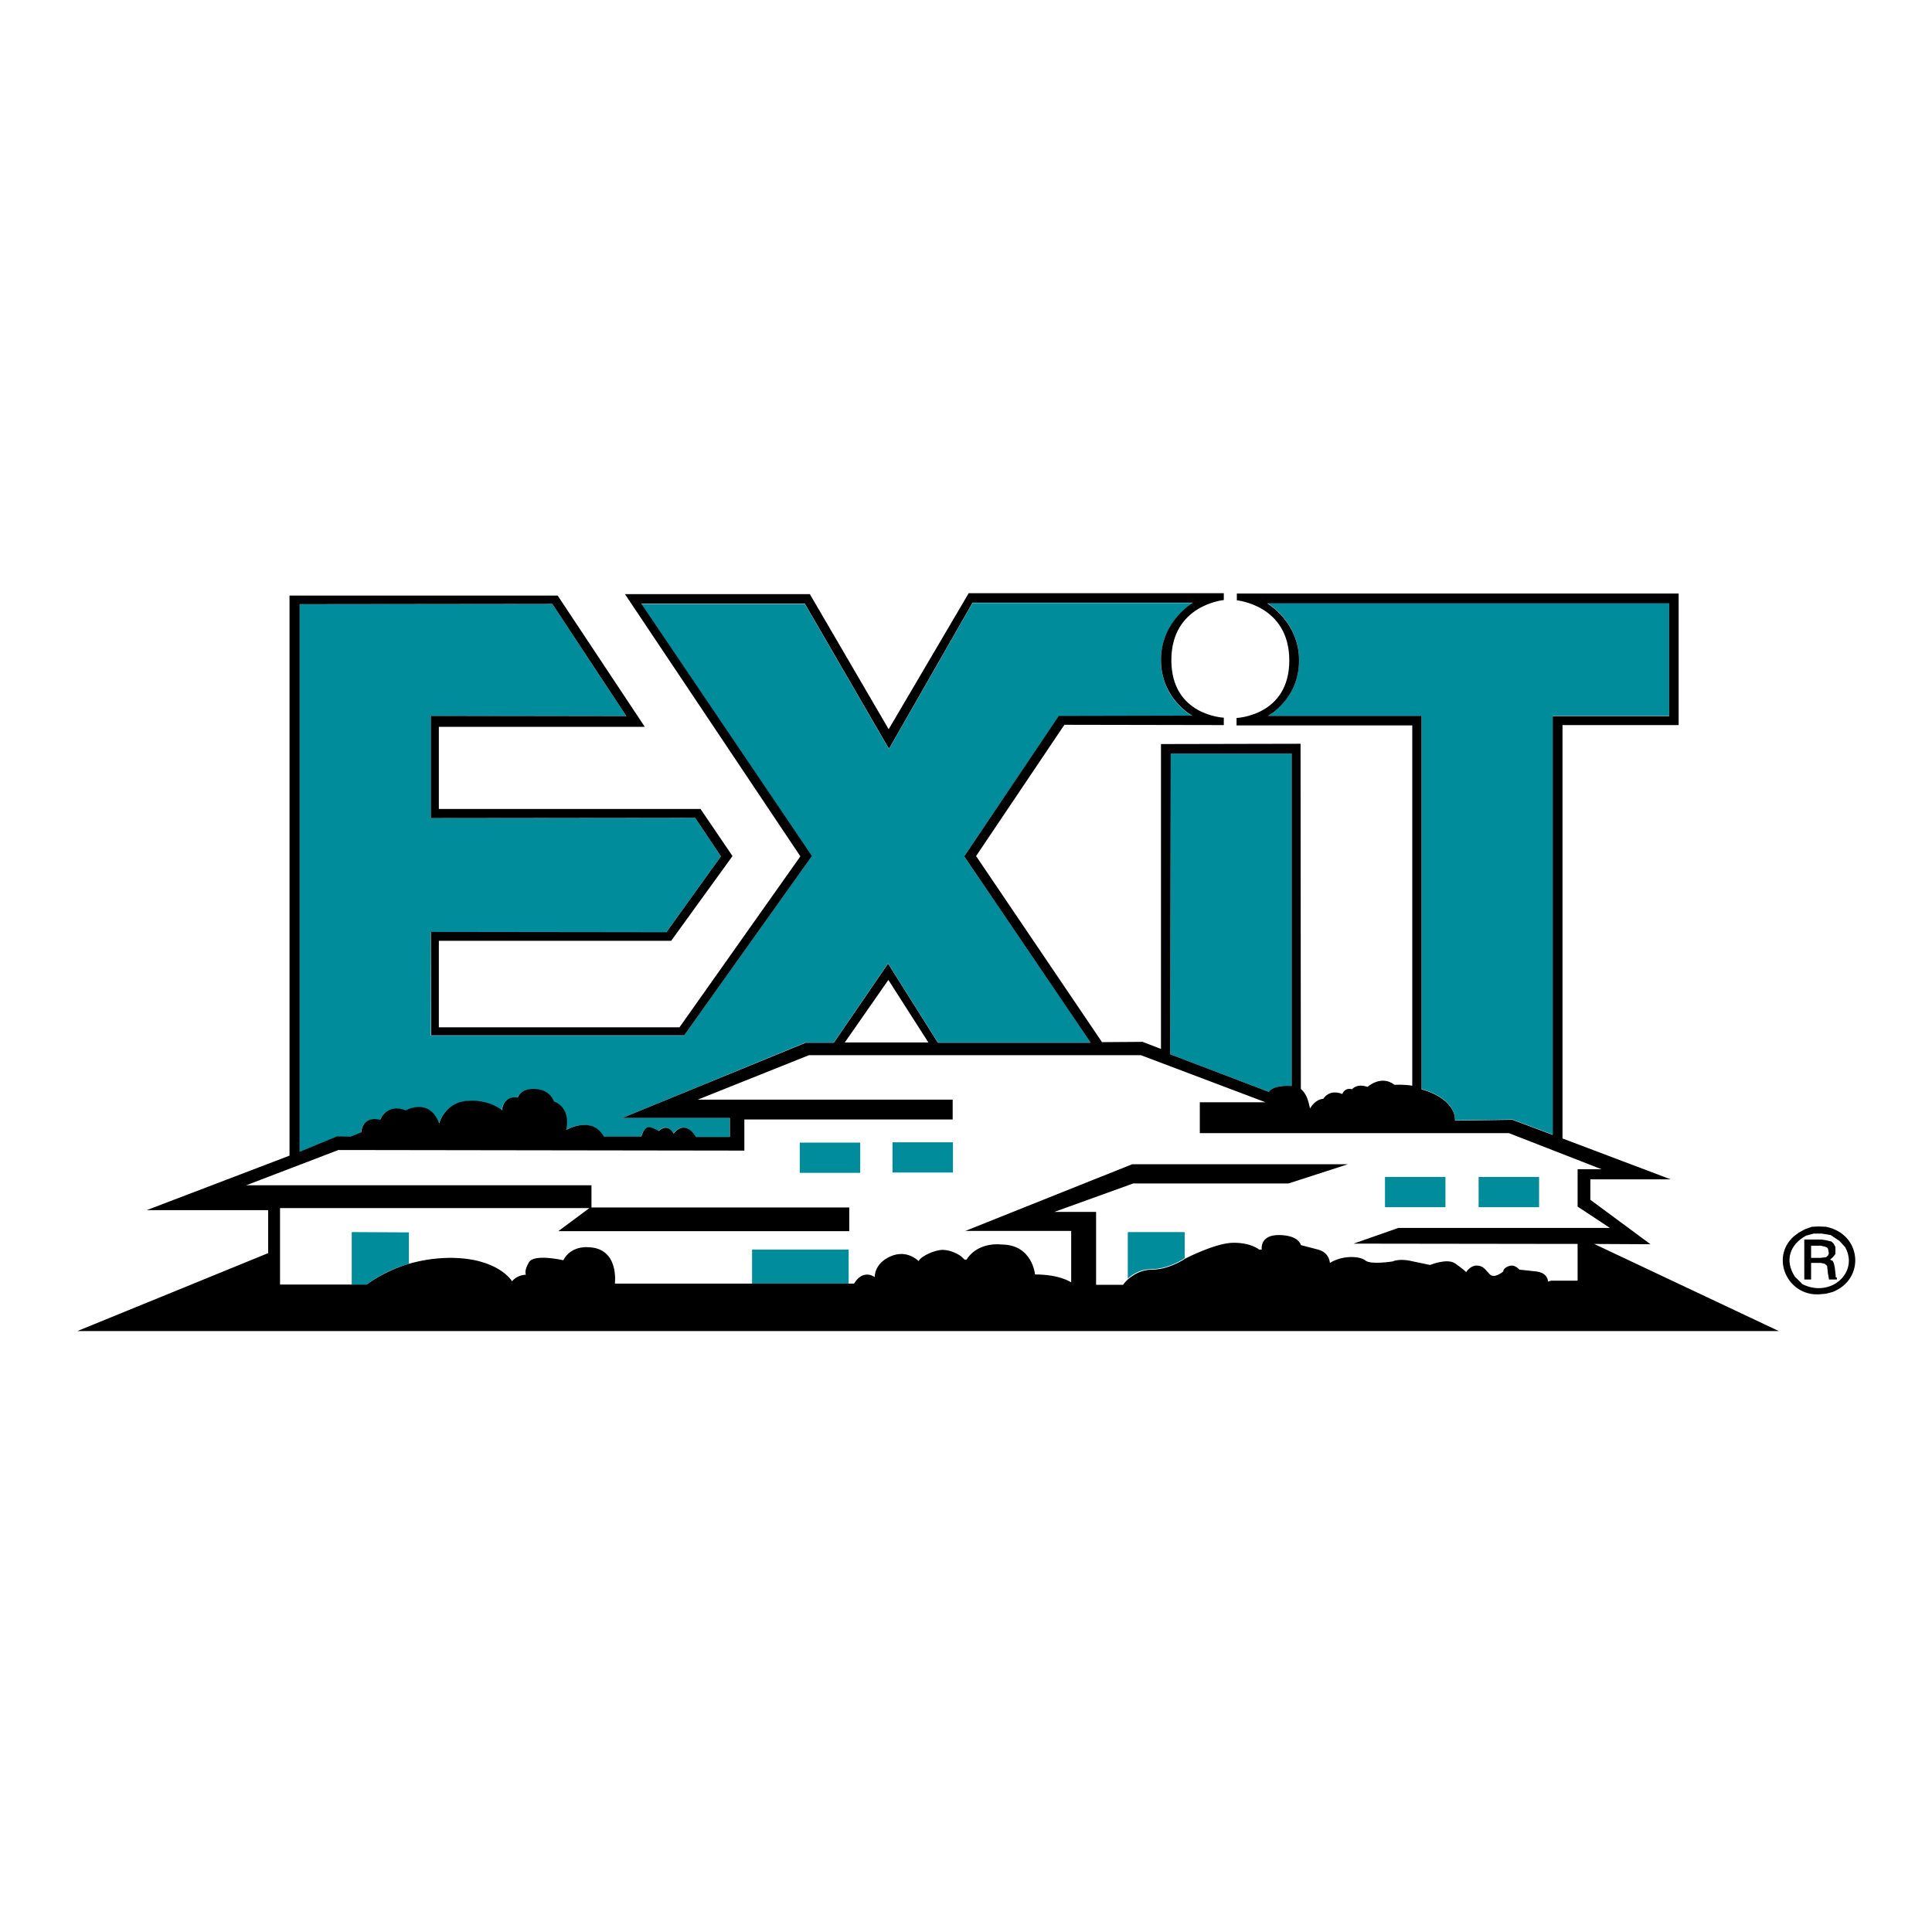
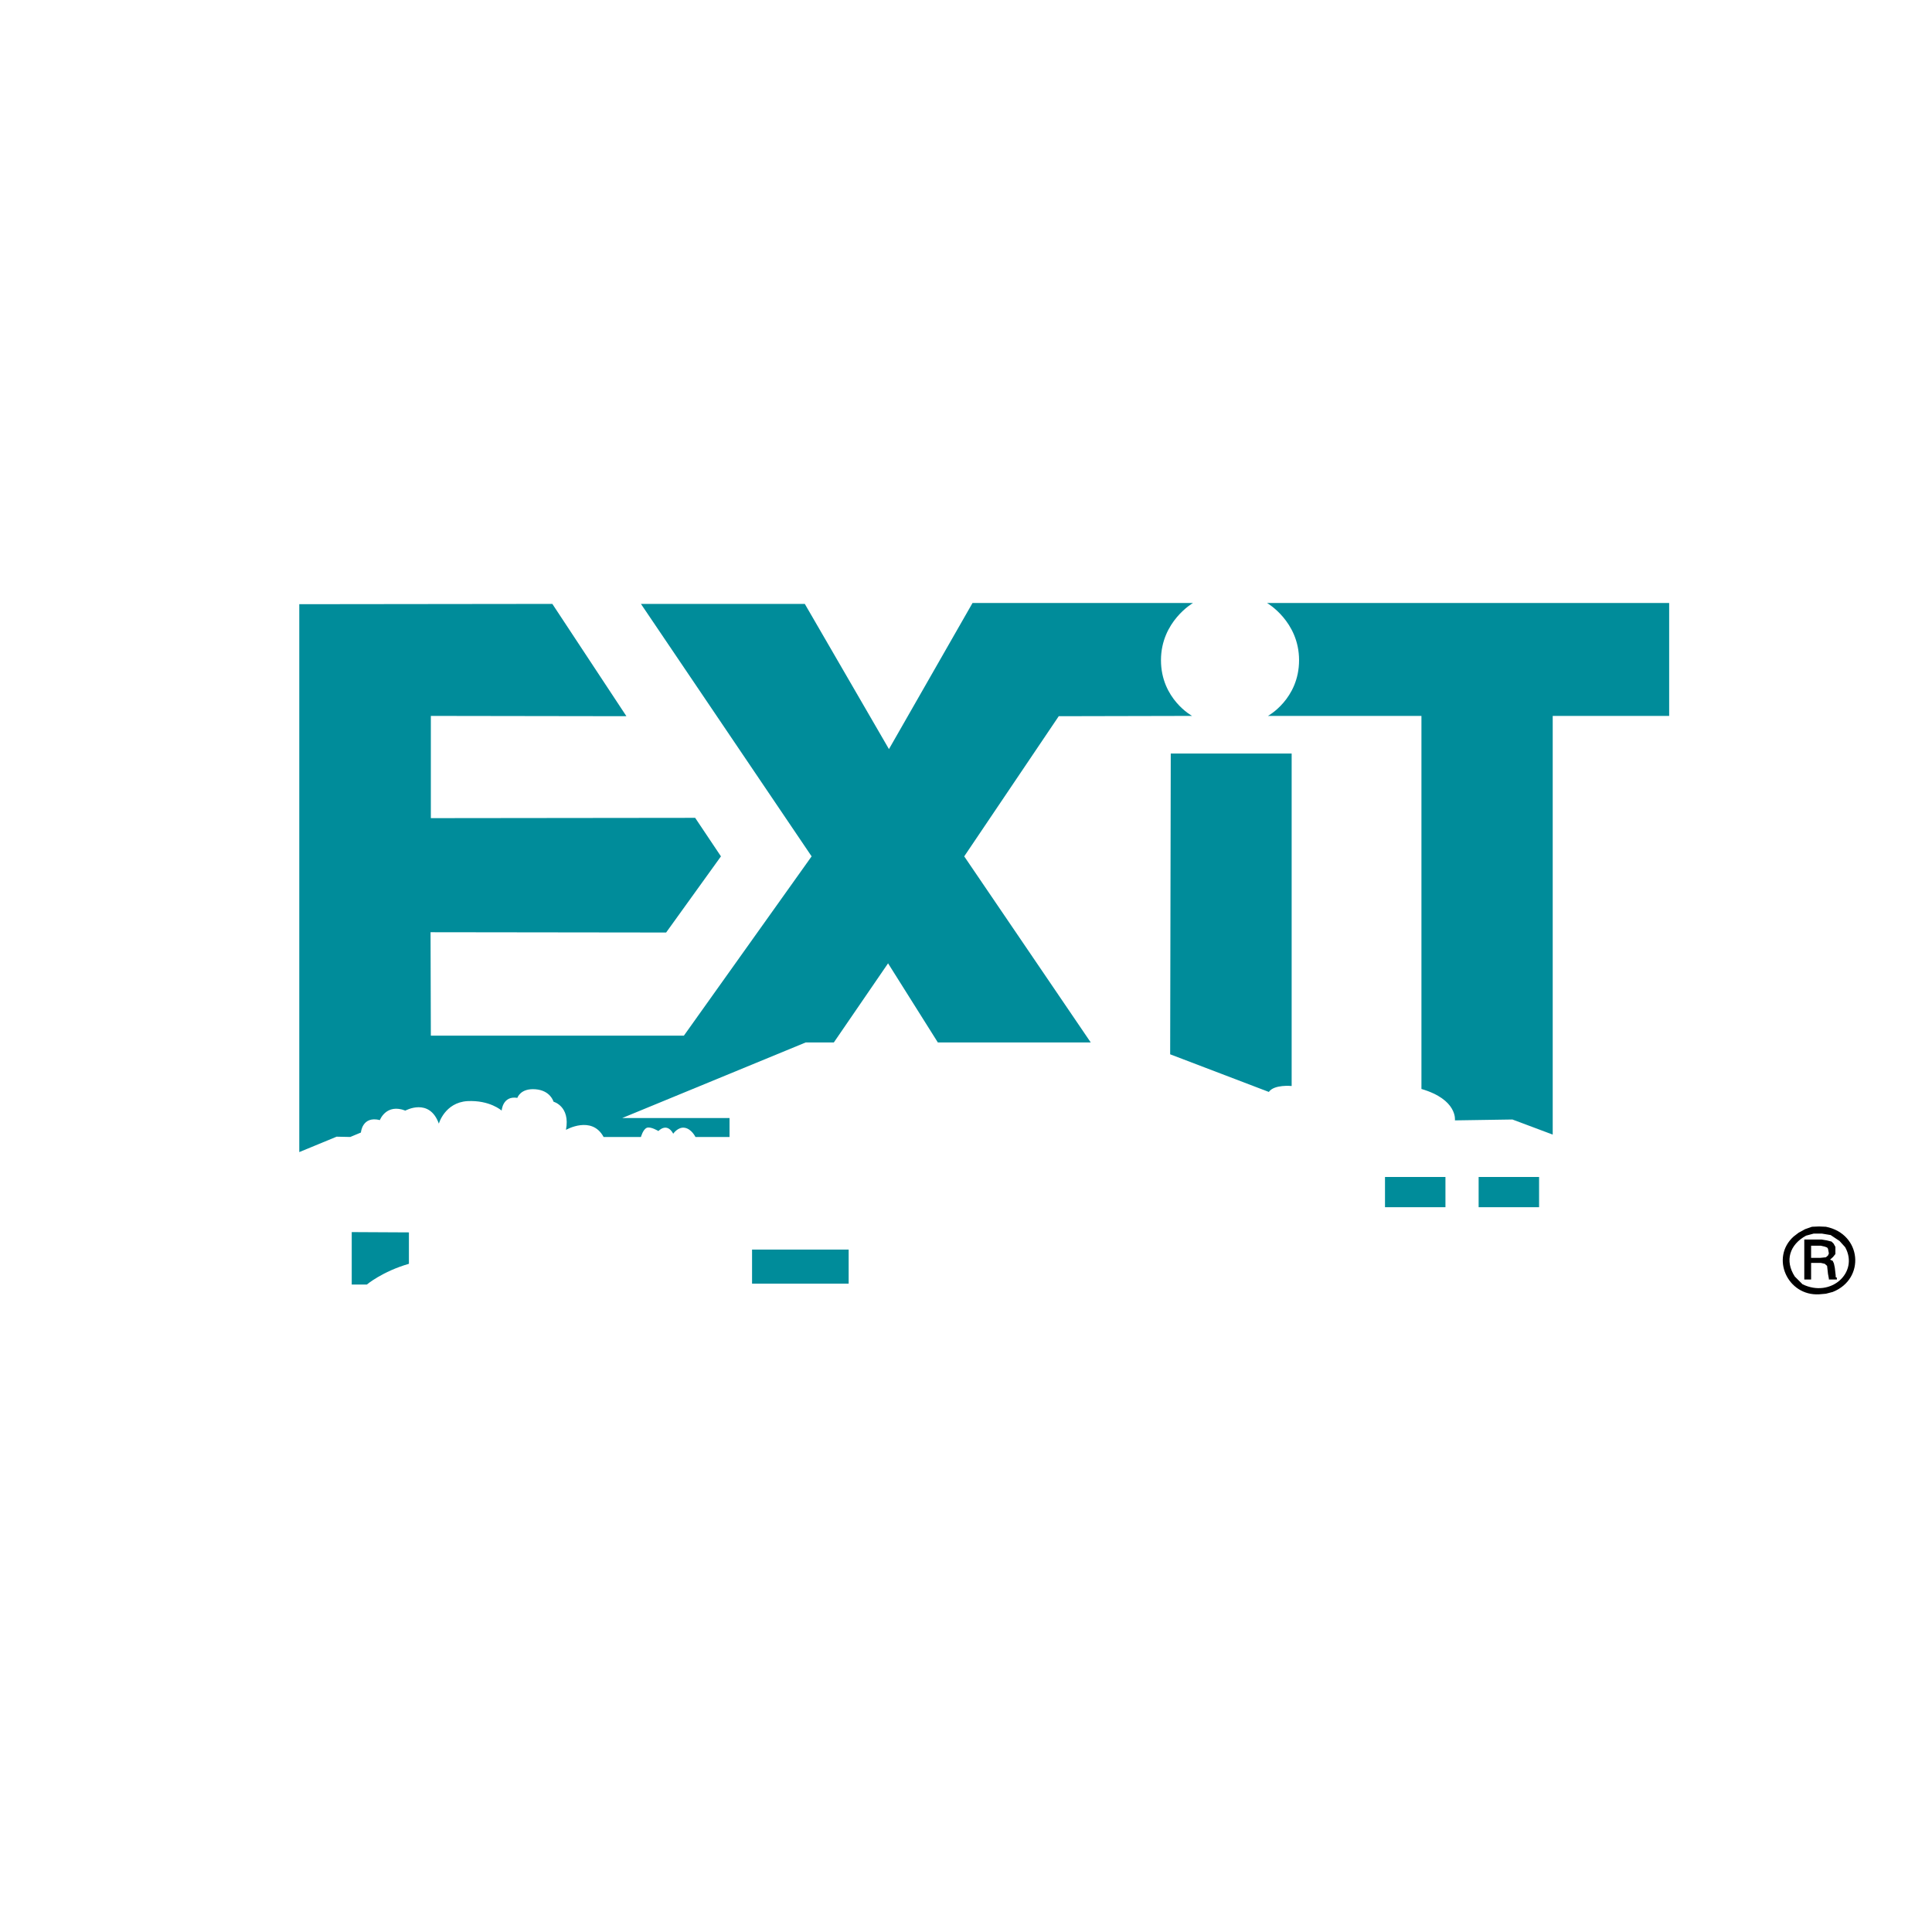
<svg xmlns="http://www.w3.org/2000/svg" enable-background="new -153 -46 652 652" version="1.1" viewBox="-153 -46 652 652" xml:space="preserve">
  <style type="text/css">
	.st0{fill-rule:evenodd;clip-rule:evenodd;}
	.st1{fill:#008C9A;}
</style>
  <path class="st0" d="m456.2 368.8-2.2 1.2-1.7 1.3c-7.9 7.1-2.1 20.1 8.6 19.5l2.3-0.2 2.3-0.6c11.1-4.4 9.8-19.6-2.3-22l-2.3-0.1-2.4 0.1m6.3 2.8 3 2 1.9 2.1c4.7 8.5-4.8 17.2-14.4 12.5l-2.6-2.6c-3.5-5.4-1.7-10.8 3.8-13.8l2.6-0.7h2.7l3 0.5zm-8.9 1.5v13.5h2.3v-5.6h3.3l1.3 0.3 0.8 0.7 0.3 2.7 0.3 1.6v0.3h2.7v-0.6l-0.4-0.2v-0.6l-0.3-2.6-0.3-1.4-0.4-0.9-0.9-0.4 1-0.9 0.8-1v-2.4l-0.6-1.1-0.7-0.7-1.6-0.4-1.8-0.3h-5.8zm2.3 6.1v-4h3.3l1.3 0.3 0.8 0.3 0.3 0.4 0.3 1.6-0.3 0.7-0.7 0.6-1.9 0.2h-3.1z" />
  <path class="st1" d="m314.9 195.6h11.8v125.9c12.3 3.6 11.3 10.6 11.3 10.6l19.4-0.3 13.6 5.1v-141.3h39.3v-38.1h-135.7s10.8 6.2 10.8 19.3-10.5 18.8-10.5 18.8" />
  <path class="st1" d="m282.9 320.5v-112.2h-40.8l-0.2 101.5 33.3 12.7c1.8-2.6 7.7-2 7.7-2" />
  <path class="st1" d="m-34.8 337.7 3.6-1.5s0.4-5.7 6.4-4.2c0 0 2.1-5.7 8.6-3.2 0 0 8.1-4.5 11.3 4.4 0 0 2-7.1 9.6-7.6 7.6-0.4 11.6 3.2 11.6 3.2s0.3-5.1 5.3-4.3c0 0 1-3.3 6.1-2.9s6.1 4.2 6.1 4.2 5.7 1.5 4.2 9.5c0 0 8.7-5 12.7 2.4h12.6s0.7-2.6 2-3.1 3.9 1.1 3.9 1.1 2.8-3.1 5 0.9c0 0 1.6-2.4 3.9-2s3.6 3.1 3.6 3.1h11.5v-6.4h-36.2l61.9-25.5h9.5l18.3-26.7 16.8 26.7h51.6l-42.7-62.8 31.9-47.3 45-0.1s-10.5-5.7-10.5-18.8 10.8-19.3 10.8-19.3h-74.4l-28.2 49.3-28.4-49h-55.3l57.6 85.2-43.1 60.5h-85.4l-0.1-34.9 79.5 0.1 18.5-25.7-8.7-13-89.2 0.1v-34.5l66 0.1-25-37.9-85.4 0.1v184.9l12.6-5.2" />
-   <path class="st1" d="m227.6 369.8v15.7c1.6-1.5 4.3-3.2 7.9-3.2 5.4 0 10.3-3 11.3-3.7v-8.8" />
  <rect class="st1" x="314.4" y="351.2" width="20.4" height="10.2" />
-   <rect class="st1" x="148.2" y="339.5" width="20.4" height="10.2" />
  <rect class="st1" x="100.8" y="375.7" width="32.6" height="11.5" />
  <rect class="st1" x="346" y="351.2" width="20.4" height="10.2" />
  <path class="st1" d="m-34.3 369.8v17.7h5.1s5.2-4.4 14.2-7v-10.6" />
-   <path d="m-126.9 403.2h574.2l-62.3-29.4 19 0.1-20.3-15v-6.9h27.1l-36.5-13.8v-139.5h39.2v-44.4h-149.1v2.3s17.7 1.6 17.7 20.3-17.8 19.4-17.8 19.4v2.5h50.6 8.7v121.6c-2.9-0.5-6-0.3-6-0.3-4.5-3.5-9.1 0.7-9.1 0.7-3.7-1.3-5.2 0.8-5.2 0.8-2.6-0.7-3.3 1.6-3.3 1.6-4.5-1.8-6.4 1.6-6.4 1.6-3 0.3-4.5 3.3-4.5 3.3l-0.5-2.1c-0.8-3.2-2.6-4.5-2.6-4.5l-0.1-116.5-47.1 0.1v102.9l-6.2-2.4-13.7 0.1-42.5-62.8 29.8-44.3 53.8 0.1v-2.5s-17.7-0.7-17.7-19.4 17.7-20.3 17.7-20.3v-2.3h-86.1l-27 45.9-26.6-45.6h-62.4l59.2 88.5-40.8 57.7h-81.2v-29.2h78.4l20.7-28.6-10.8-15.9h-88.3v-27.7h69.5l-29.4-44.3h-90.5v189l-48.2 18.4h41v14.5m347.9-200c0-13.1-10.8-19.3-10.8-19.3h135.7v38.1h-39.3v141.3l-13.6-5.1-19.4 0.3s1-7-11.3-10.6v-126h-11.8-40s10.5-5.6 10.5-18.7m-43.3 31.4h40.8v112.2s-6-0.6-7.7 2l-33.3-12.7 0.2-101.5zm-294.1-50.4 85.4-0.1 25 37.9-66-0.1v34.5l89.2-0.1 8.7 13-18.4 25.6-79.5-0.1 0.1 34.9h85.4l43.1-60.5-57.6-85.2h55.2l28.4 49 28.2-49.3h74.4s-10.8 6.2-10.8 19.3 10.5 18.8 10.5 18.8l-45 0.1-31.9 47.4 42.7 62.9h-51.6l-16.8-26.7-18.3 26.7h-9.5l-61.9 25.4h36.3v6.4h-11.5s-1.3-2.7-3.6-3.1-3.9 2-3.9 2c-2.2-3.9-5-0.9-5-0.9s-2.6-1.7-3.9-1.2-2 3.1-2 3.1h-12.6c-4-7.3-12.7-2.3-12.7-2.3 1.6-8-4.2-9.6-4.2-9.6s-1-3.8-6.1-4.2-6.1 2.9-6.1 2.9c-5-0.8-5.3 4.3-5.3 4.3s-4-3.7-11.6-3.2c-7.6 0.4-9.6 7.6-9.6 7.6-3.3-8.9-11.3-4.4-11.3-4.4-6.5-2.5-8.6 3.2-8.6 3.2-6.1-1.5-6.4 4.2-6.4 4.2l-3.6 1.5-4.6-0.1-12.6 5.2v-184.8zm212.3 147.9h-28.2l14.7-21.1 13.5 21.1zm-230.2 48.2 31.1-11.9 137 0.2v-10.5h70.3v-6.7h-86l37.5-15h112l42.1 15.9h-22.2v10.4h104.3l31.3 12.2h-8.1v12.6l10.9 7.2h-71.4l-15.1 5.3 75.6 0.1v12.4h-8.9l-1.1 0.3s0.1-2.9-3.9-3.4c-4.1-0.5-5.7-0.6-5.7-0.6s-1.3-1.4-2.5-1.4c-1.3 0-3 0.9-3 2 0 0-2.9 2.5-4.5 1-1.5-1.5-2.1-2.9-4.3-3-2.3-0.1-3.7 2.2-3.7 2.2s-1-1-3.7-2.9-8.5 0.5-8.5 0.5l-6.2-1.3s-3.9-1-6.4 0.1c0 0-7.4 1.2-9.2-0.3s-7.6-1.9-12 0.8c0 0-0.1-3.5-4-4.5-3.8-1-5.8-1.5-5.8-1.5s-0.5-3.3-7.3-3.4c-6.7-0.1-5.9 4.9-5.9 4.9h-0.9s-2.6-2.3-8.6-2.3-16.2 5.3-16.2 5.3-0.1 0-0.2 0.1c-1 0.7-5.9 3.7-11.3 3.7-3.6 0-6.2 1.8-7.9 3.2-1.1 1-1.7 1.9-1.7 1.9h-9.1v-24.6h-14.1l26.6-9.6h52.4l20.1-6.5h-72.8l-56.3 22.5h35.7v17.4s-3.6-2.7-12.2-2.7c0 0-0.9-10.1-11.3-10.1 0 0-7.4-1.1-11.5 4.6 0 0-0.4 1.3-1.6-0.1-1.2-1.3-4.3-2.7-6.8-2.7s-7.2 2-8.1 3.8c0 0-3.8-4.1-9.5-1.6-5.6 2.5-5.3 7-5.3 7s-3.8-3-7 2.2h-80.7s1.6-12.1-9.1-12.3c0 0-5.7-0.6-8.3 4.4 0 0-9.9-2.3-11.6 0.7-1.8 3-1 4.2-1 4.2s-2.8-0.1-4.7 2.2c0 0-4.7-8.1-21.5-7.9-5 0.1-9.5 0.9-13.3 2-8.9 2.7-14.2 7-14.2 7h-29.3v-25.8h104.4l-10.5 7.8h98.2v-8h-87v-7.5h-116.5z" />
-   <rect class="st1" x="116.9" y="339.6" width="20.4" height="10.2" />
</svg>